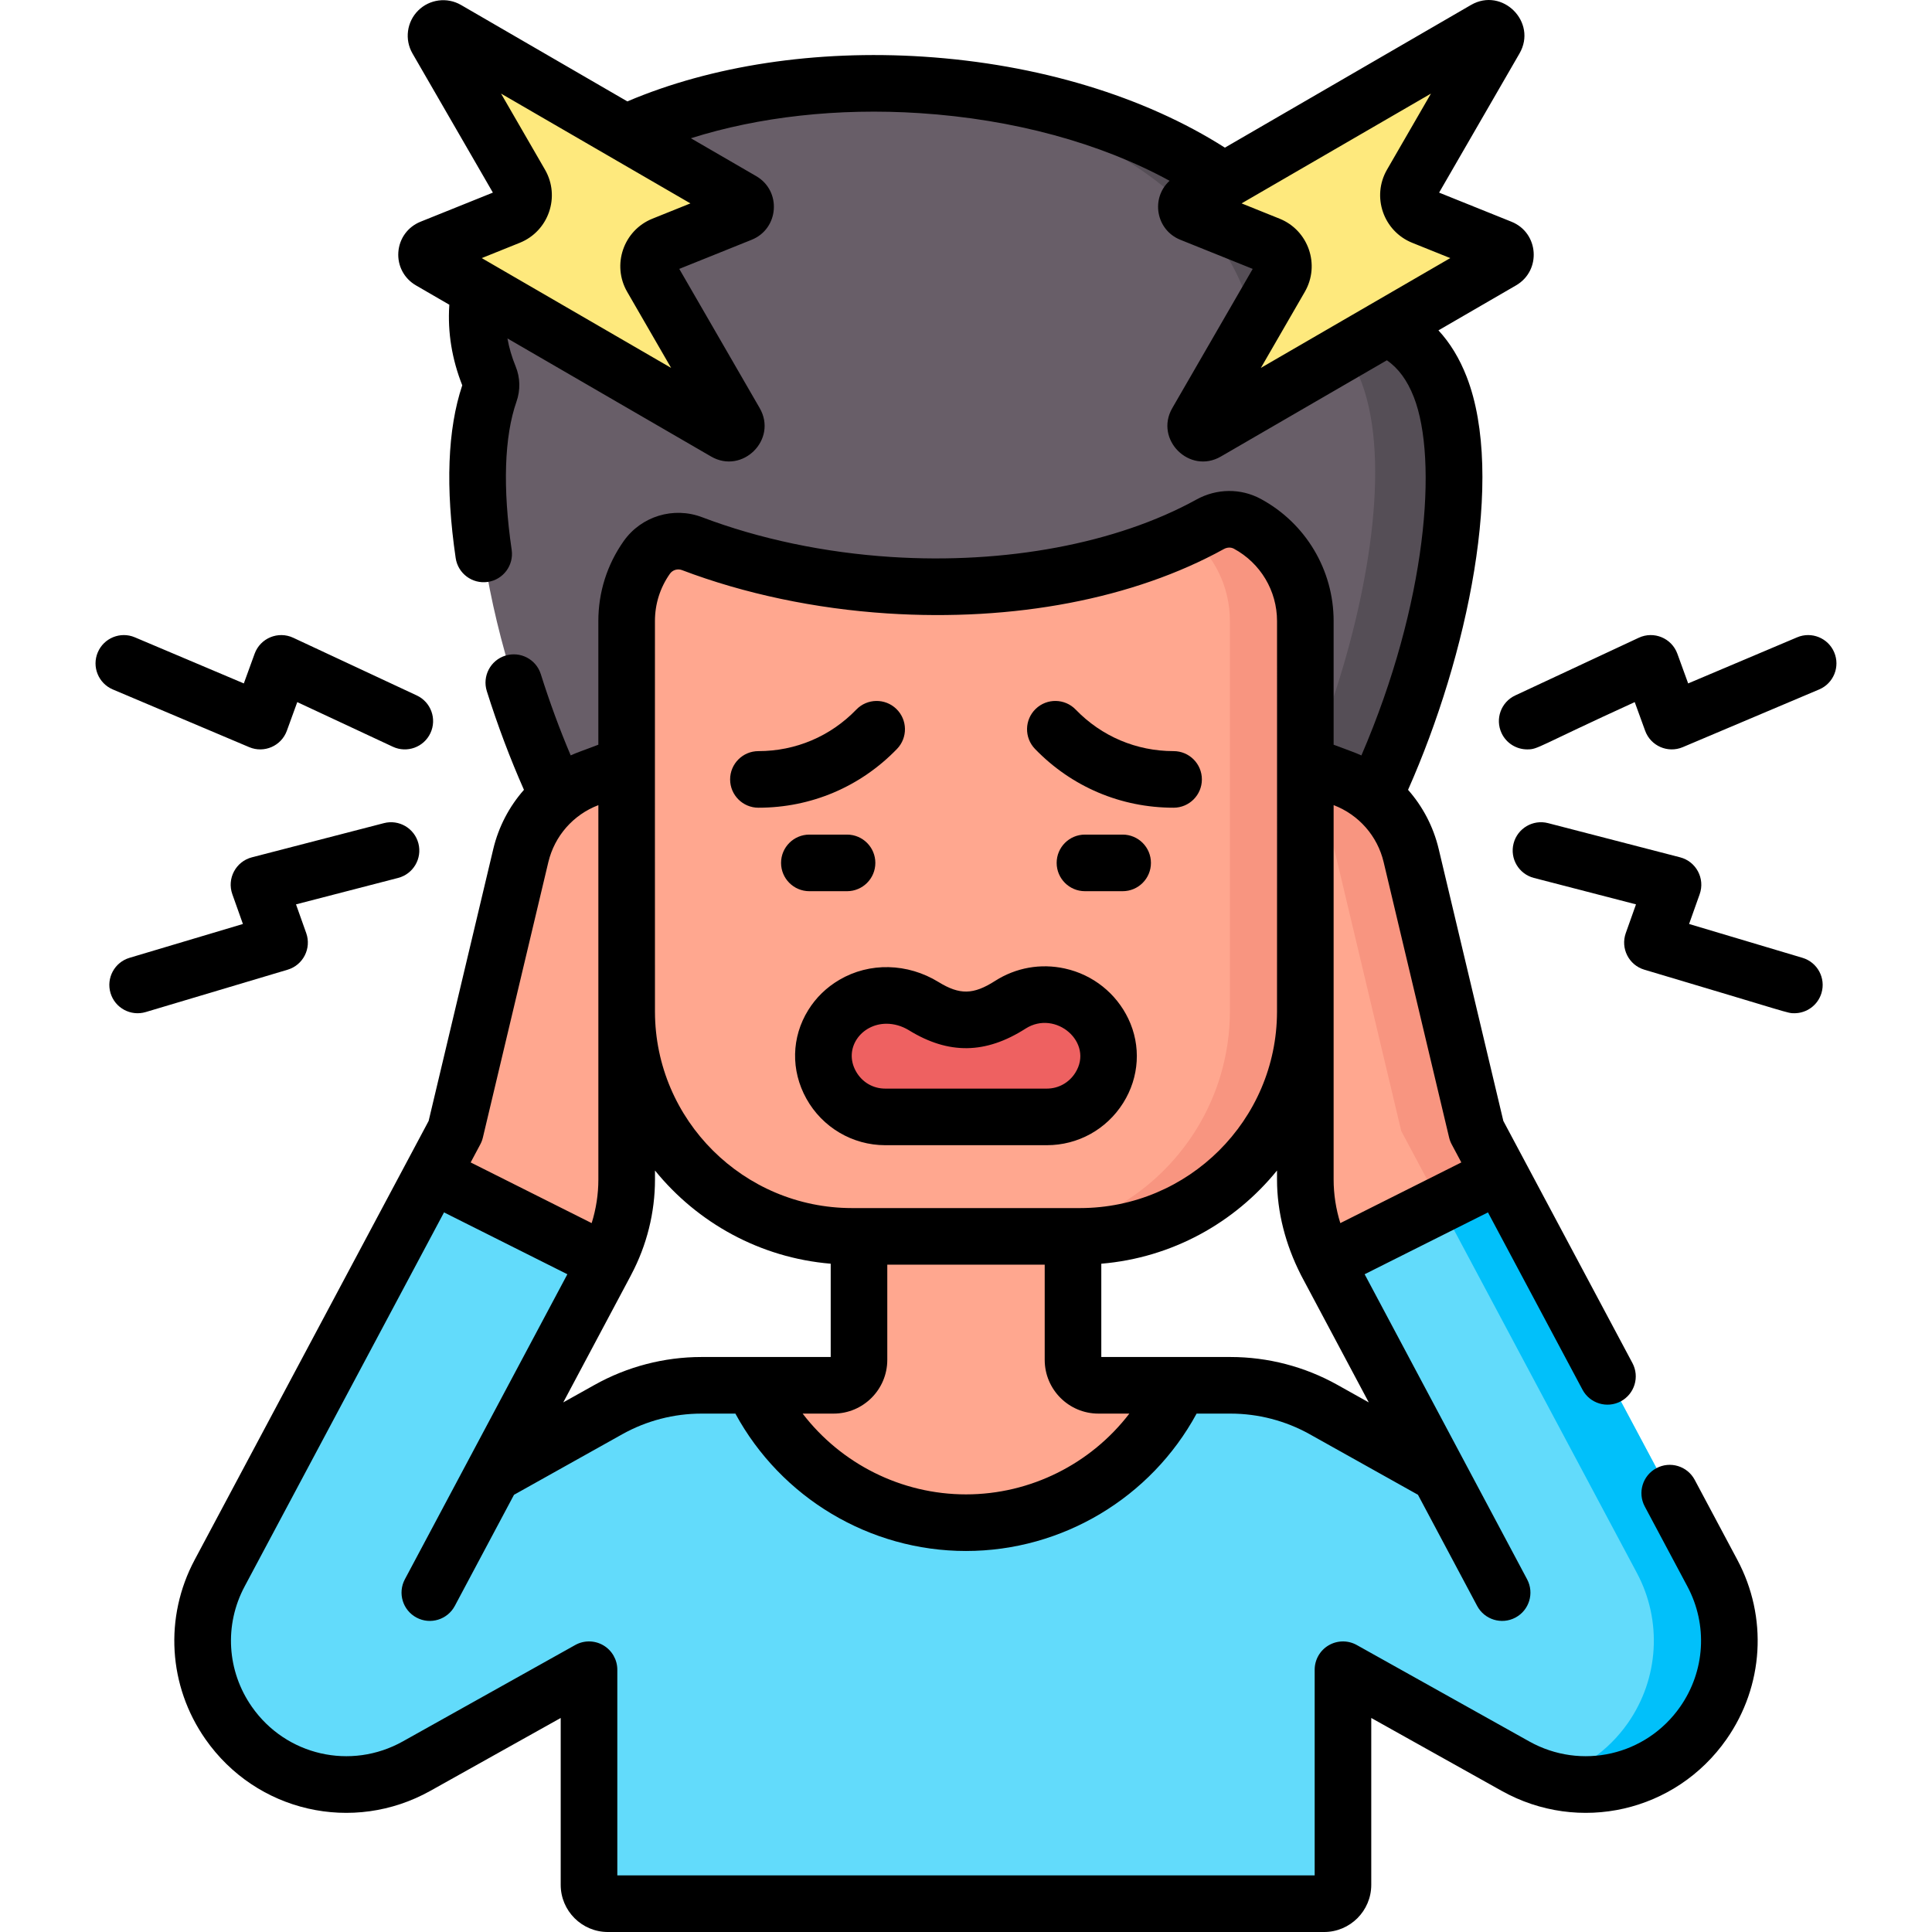
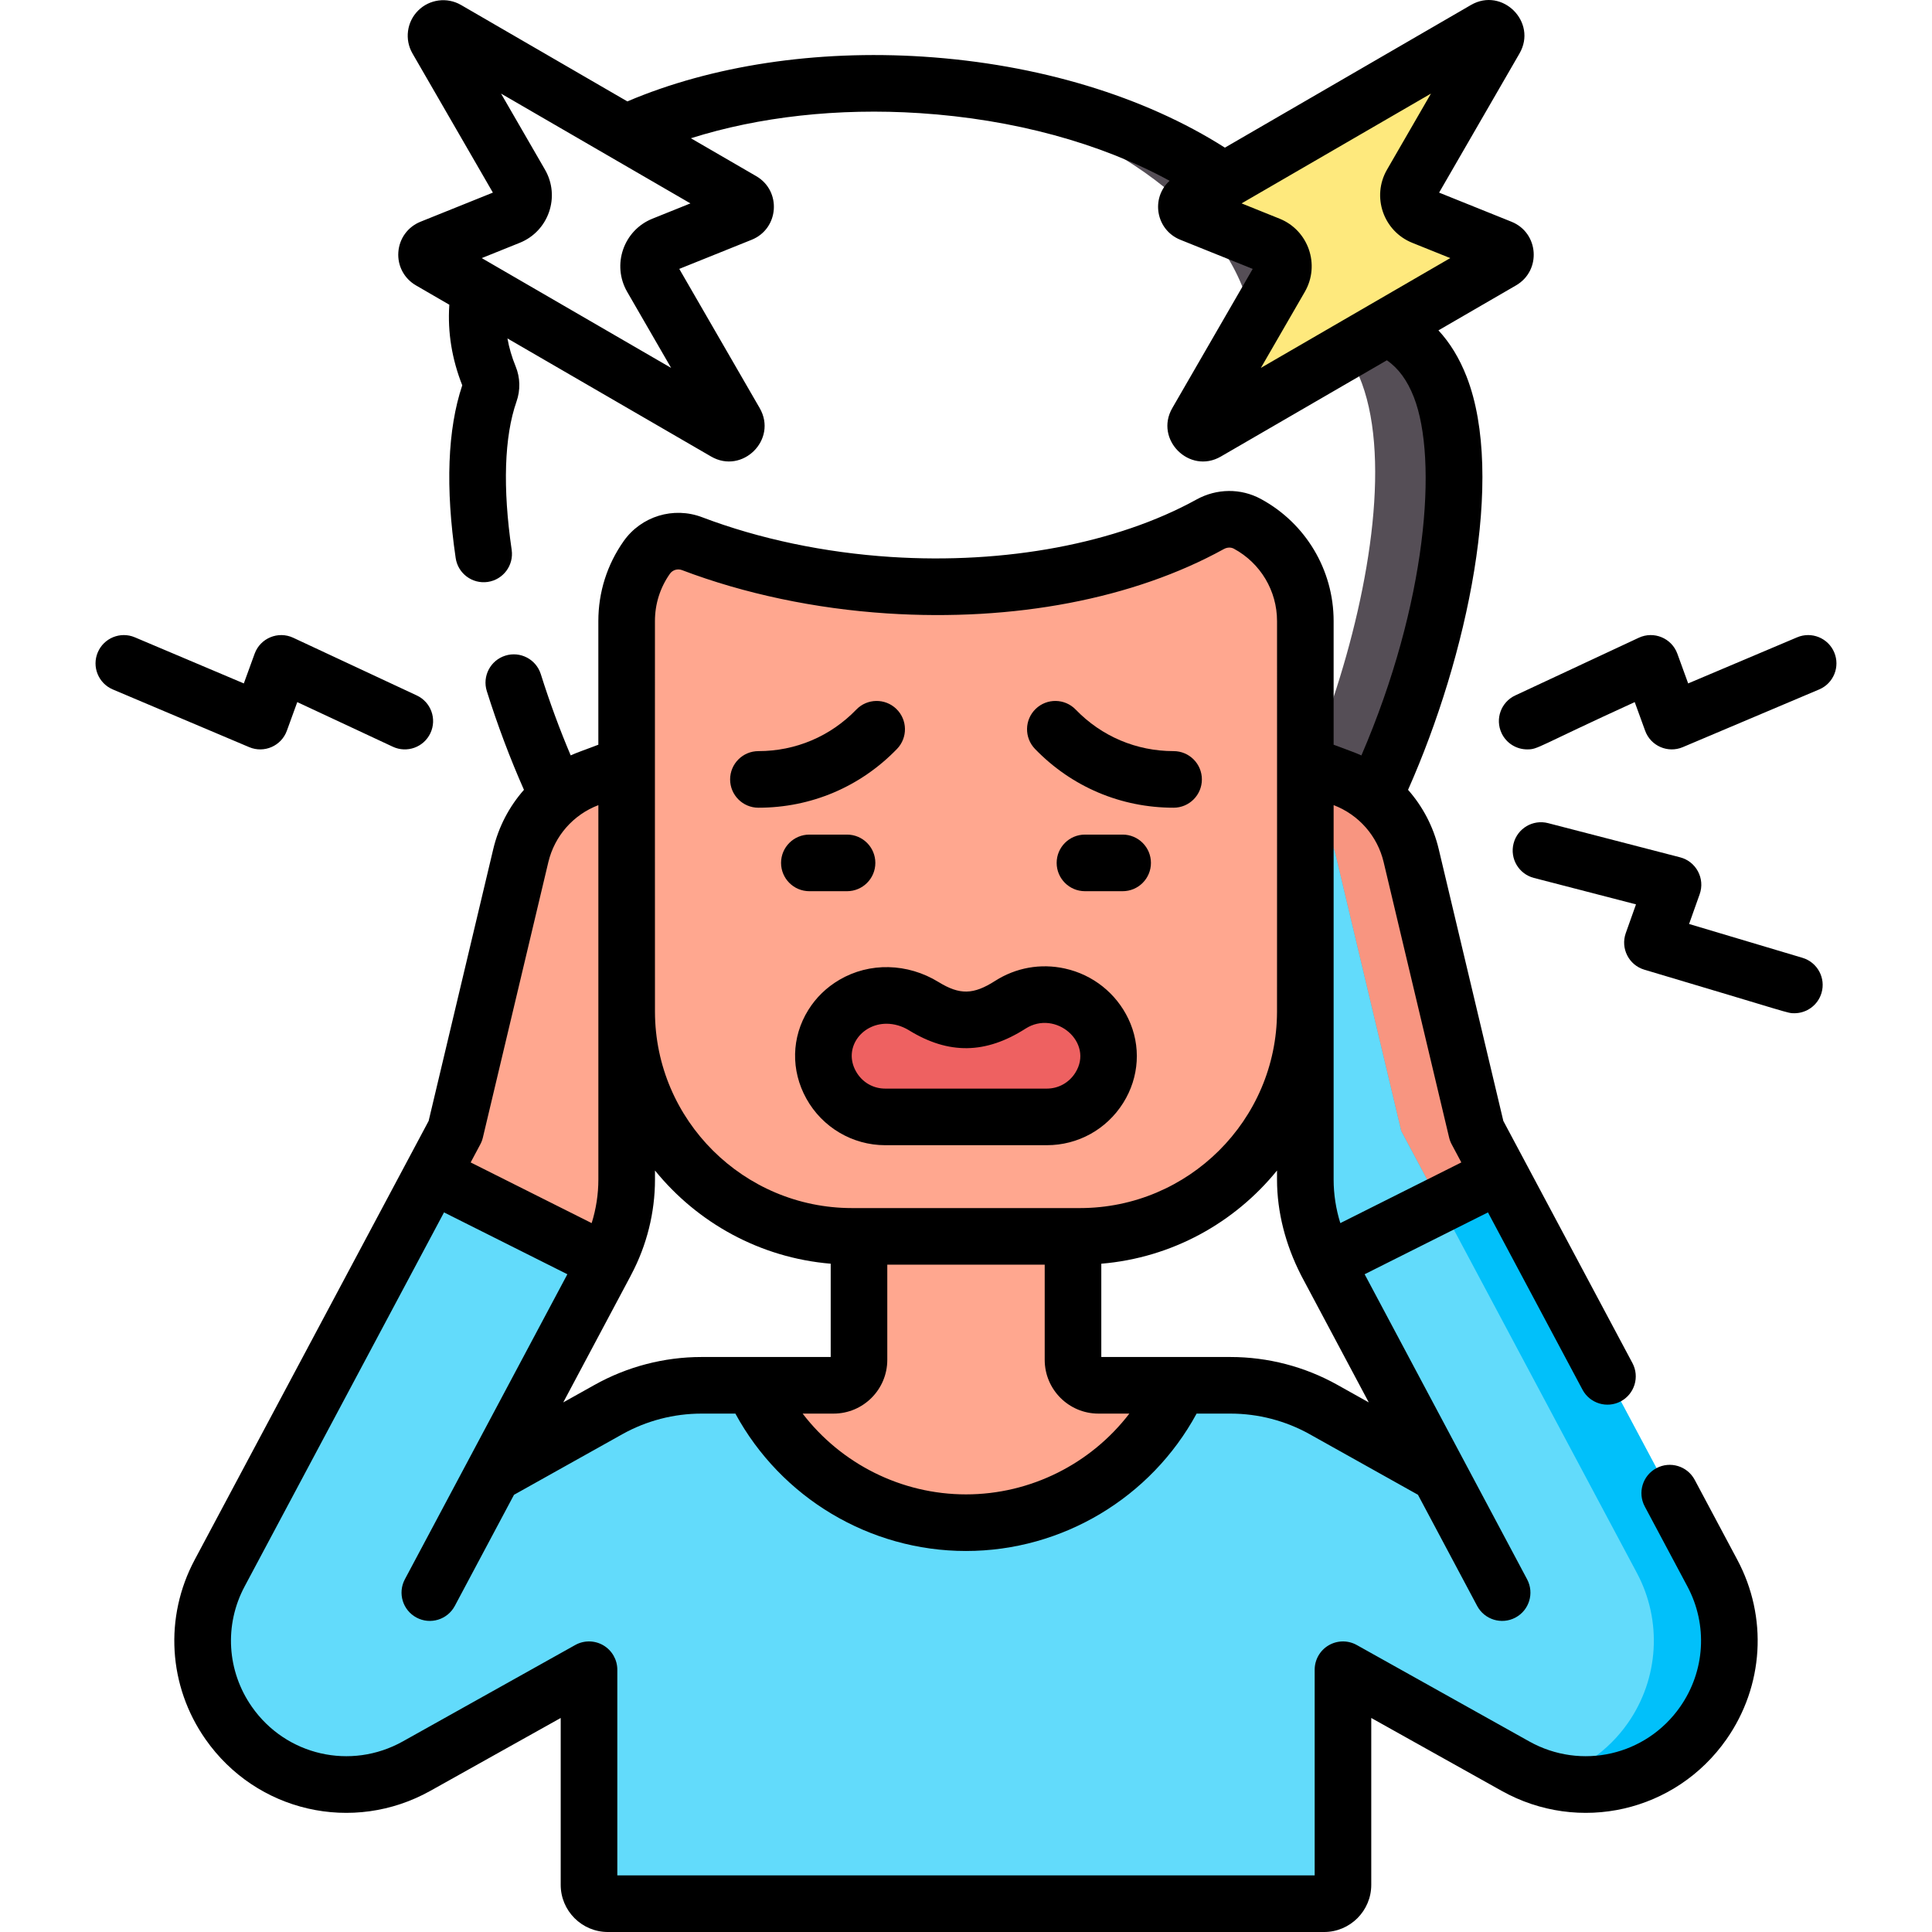
<svg xmlns="http://www.w3.org/2000/svg" id="Capa_1" height="512" viewBox="0 0 512 512" width="512">
  <g>
    <g>
-       <path d="m356.735 84.892c-2.433-.03-4.599-1.545-5.34-3.863-9.652-30.191-53.31-55.073-107.171-58.565-62.621-4.06-115.31 22.331-117.684 58.945-.41 6.317.71 12.524 3.158 18.494.526 1.282.547 2.712.091 4.021-10.733 30.785 7.233 91.095 25.771 121.456h200.877c25.458-41.691 49.847-139.868.298-140.488z" fill="#685e68" />
      <path d="m356.735 84.892c-2.433-.03-4.599-1.545-5.34-3.863-9.652-30.191-53.31-55.073-107.171-58.565-.037-.002-.075-.004-.112-.006 43.978 7.811 77.915 30.263 86.283 56.765.741 2.347 2.907 3.88 5.34 3.911 49.548.628 25.16 100.033-.297 142.246h21c25.457-41.691 49.846-139.868.297-140.488z" fill="#554e56" />
      <path d="m391.341 299.723-17.347-72.996c-2.225-9.37-8.959-17.016-17.968-20.414l-10.091-3.788v110.044c0 7.706 1.924 15.283 5.592 22.047l29.845 56.03-30.615-17.118c-7.531-4.211-16.015-6.422-24.643-6.422h-140.22c-8.628 0-17.112 2.211-24.643 6.422l-30.615 17.118 29.841-56.03c3.668-6.764 5.593-14.341 5.593-22.047v-110.043l-10.092 3.788c-9.009 3.397-15.744 11.044-17.968 20.414l-17.347 72.996-62.463 117.151c-6.739 12.639-5.817 27.99 2.387 39.732 11.203 16.034 32.73 20.974 49.803 11.43l45.696-25.545v57.008c0 2.761 2.239 5 5 5h189.828c2.761 0 5-2.239 5-5v-57.012l45.704 25.549c17.073 9.544 38.6 4.604 49.803-11.43 8.204-11.741 9.126-27.093 2.387-39.732z" fill="#62dbfb" />
      <path d="m453.808 416.875-62.467-117.152-17.347-72.996c-2.225-9.37-8.959-17.016-17.968-20.414l-10.091-3.788v10.075c3.922 3.791 6.763 8.662 8.061 14.127l17.347 72.996 62.465 117.152c6.739 12.639 5.817 27.99-2.387 39.732-5.291 7.573-12.887 12.668-21.227 14.934 15.194 4.145 31.837-1.494 41.227-14.934 8.203-11.742 9.126-27.093 2.387-39.732z" fill="#01c0fa" />
      <path d="m114.488 311.301 46.09 23.113c3.598-6.713 5.492-14.213 5.492-21.844v-110.044l-10.092 3.788c-9.009 3.397-15.744 11.044-17.968 20.414l-17.347 72.996z" fill="#ffa78f" />
-       <path d="m391.341 299.723-17.347-72.996c-2.225-9.37-8.959-17.016-17.968-20.414l-10.091-3.788v110.044c0 7.63 1.89 15.13 5.487 21.844l46.09-23.114z" fill="#ffa78f" />
      <path d="m391.341 299.723-17.347-72.996c-2.225-9.37-8.959-17.016-17.968-20.414l-10.091-3.788v10.075c3.922 3.791 6.763 8.662 8.061 14.127l17.347 72.996 10.392 19.49 15.777-7.912z" fill="#f89580" />
      <path d="m284.357 360.373v-54.884h-56.715v54.884c0 3.72-3.016 6.736-6.736 6.736h-21.388c9.749 21.473 31.363 36.415 56.481 36.415s46.733-14.942 56.482-36.415h-21.388c-3.72 0-6.736-3.016-6.736-6.736z" fill="#ffa78f" />
      <path d="m330.573 138.793c-3.082-1.667-6.792-1.57-9.861.123-21.591 11.909-51.945 18.289-85.084 16.141-19.032-1.234-36.79-5.14-52.225-11.006-4.366-1.659-9.312-.161-12.005 3.656-3.36 4.762-5.335 10.571-5.335 16.843v103.359c0 32.99 26.743 59.733 59.733 59.733h60.406c32.99 0 59.733-26.743 59.733-59.733v-103.36c.001-11.132-6.214-20.807-15.362-25.756z" fill="#ffa78f" />
-       <path d="m330.573 138.793c-3.082-1.667-6.792-1.57-9.861.123-1.819 1.003-3.722 1.952-5.662 2.875 6.635 5.365 10.886 13.56 10.886 22.758v103.359c0 32.99-26.743 59.733-59.733 59.733h20c32.99 0 59.733-26.743 59.733-59.733v-103.359c0-11.132-6.215-20.807-15.363-25.756z" fill="#f89580" />
      <path d="m292.253 273.187c-.288-.601-.613-1.187-.976-1.755-5.072-7.929-15.612-10.245-23.541-5.171-8.153 5.216-14.842 5.339-22.926.37-5.671-3.486-12.835-3.888-18.573-.514-2.45 1.44-4.327 3.337-5.667 5.491-6.605 10.619 1.508 24.367 14.013 24.367h42.851c11.727 0 19.889-12.212 14.819-22.788z" fill="#ee6161" />
      <g fill="#fee97d">
        <path d="m397.77 65.686-20.697-8.328c-3.432-1.381-4.847-5.481-2.996-8.685l22.127-38.297c.978-1.693-.919-3.588-2.611-2.607l-78.23 45.357c-1.376.798-1.231 2.83.245 3.423l20.697 8.328c3.432 1.381 4.847 5.481 2.996 8.685l-22.127 38.297c-.978 1.693.919 3.588 2.611 2.607l78.231-45.357c1.375-.797 1.23-2.829-.246-3.423z" />
-         <path d="m114.23 65.686 20.697-8.328c3.432-1.381 4.847-5.481 2.996-8.685l-22.127-38.297c-.978-1.693.919-3.588 2.611-2.607l78.23 45.357c1.376.798 1.231 2.83-.245 3.423l-20.697 8.328c-3.432 1.381-4.847 5.481-2.996 8.685l22.127 38.297c.978 1.693-.919 3.588-2.611 2.607l-78.231-45.357c-1.375-.797-1.23-2.829.246-3.423z" />
      </g>
    </g>
    <g>
      <path d="m449.114 392.169c-1.949-3.654-6.49-5.038-10.147-3.088-3.654 1.949-5.037 6.491-3.089 10.146l11.301 21.19c5.439 10.193 4.703 22.417-1.922 31.901-9.032 12.926-26.224 16.871-39.989 9.178l-45.707-25.548c-2.322-1.298-5.159-1.268-7.454.078s-3.705 3.808-3.705 6.468v54.506h-184.806v-54.506c0-2.661-1.41-5.122-3.705-6.469-2.296-1.346-5.133-1.376-7.455-.077l-45.696 25.548c-13.765 7.693-30.958 3.748-39.991-9.181-6.627-9.476-7.363-21.699-1.918-31.901l52.841-99.118 32.686 16.392-43.066 80.843c-1.947 3.656-.562 8.198 3.093 10.145 3.662 1.952 8.203.554 10.145-3.093l15.687-29.448 28.698-16.051c6.396-3.576 13.649-5.466 20.978-5.466h8.992c12.082 22.268 35.559 36.408 61.113 36.408s49.031-14.14 61.113-36.408h8.992c7.335 0 14.593 1.89 20.987 5.465l28.684 16.043 15.687 29.456c1.948 3.656 6.489 5.041 10.145 3.094s5.041-6.489 3.095-10.144l-43.057-80.847 32.682-16.39 25.052 46.983c1.949 3.655 6.491 5.037 10.147 3.089 3.654-1.949 5.037-6.492 3.089-10.146l-34.212-64.162-17.124-72.039c-1.403-5.919-4.227-11.284-8.128-15.706 15.742-35.47 25.834-83.017 15.52-109.497-1.892-4.857-4.389-8.954-7.467-12.267l20.563-11.922c6.769-3.925 6.073-13.939-1.207-16.868l-19.18-7.717 21.308-36.879c4.8-8.309-4.558-17.668-12.866-12.847l-65.211 37.809c-21.373-13.613-49.524-22.138-79.903-24.116-28.464-1.846-56.131 2.363-78.45 11.862l-44.078-25.555c-3.682-2.136-8.357-1.526-11.368 1.481-3.012 3.007-3.628 7.681-1.499 11.365l21.308 36.88-19.18 7.717c-3.363 1.353-5.614 4.441-5.873 8.057s1.529 6.993 4.666 8.811l8.851 5.132c-.004.064-.014.13-.018.195-.461 7.101.695 14.213 3.437 21.154-3.901 11.659-4.488 27.053-1.744 45.775.599 4.083 4.39 6.932 8.508 6.333 4.098-.601 6.933-4.41 6.333-8.508-2.406-16.409-1.963-29.995 1.269-39.257 1.083-3.06 1.004-6.388-.222-9.369-1.006-2.451-1.726-4.921-2.166-7.394l53.978 31.296c8.278 4.799 17.69-4.496 12.865-12.847l-21.308-36.879 19.18-7.717c7.259-2.921 7.994-12.933 1.207-16.868l-17.308-10.035c18.03-5.705 39.023-8.064 60.638-6.658 24.834 1.616 47.874 7.911 66.22 17.926-5.071 4.642-3.603 13.038 2.85 15.635l19.18 7.717-21.308 36.88c-4.802 8.311 4.557 17.664 12.866 12.846l43.991-25.506c3.061 2.101 5.424 5.323 7.162 9.784 6.431 16.514 3.481 54.593-13.905 94.933-1.861-.84-2.728-1.085-7.362-2.841v-32.78c0-13.517-7.393-25.913-19.293-32.351-5.303-2.868-11.678-2.811-17.051.152-21.107 11.642-50.617 17.19-80.971 15.223-17.613-1.142-34.917-4.783-50.041-10.531-7.576-2.88-16.13-.273-20.797 6.342-4.386 6.218-6.705 13.537-6.705 21.165v32.782c-4.531 1.717-5.551 2.027-7.328 2.826-2.897-6.824-5.593-14.133-7.921-21.529-1.244-3.951-5.456-6.144-9.405-4.902-3.951 1.244-6.146 5.454-4.903 9.405 2.844 9.038 6.214 17.971 9.843 26.156-3.899 4.42-6.727 9.785-8.136 15.705l-17.125 72.044-62 116.295c-8.115 15.206-7.019 33.429 2.858 47.553 13.462 19.267 39.086 25.148 59.604 13.68l34.538-19.309v44.221c0 6.892 5.607 12.499 12.499 12.499h189.807c6.892 0 12.499-5.607 12.499-12.499v-44.222l34.548 19.311c20.52 11.467 46.142 5.585 59.603-13.681 9.873-14.135 10.968-32.356 2.859-47.55zm-276.212-334.217c-7.668 3.085-10.819 12.245-6.691 19.393l11.644 20.153-50.189-29.099 10.068-4.051c7.668-3.085 10.819-12.246 6.691-19.394l-11.644-20.152 50.189 29.099zm166.197 0-10.069-4.051 50.189-29.099-11.644 20.153c-4.133 7.156-.967 16.312 6.69 19.393l10.069 4.051-50.189 29.099 11.644-20.154c4.133-7.155.966-16.311-6.69-19.392zm-181.503 309.042-8.329 4.659 17.838-33.496c.007-.014.012-.028.02-.042.056-.103.103-.211.158-.315l.007-.012.008-.017c4.102-7.736 6.28-16.43 6.28-25.188v-2.386c11.219 13.833 27.808 23.128 46.566 24.699v24.723h-34.248c-9.886.002-19.671 2.551-28.3 7.375zm98.404 29.034c-17.148 0-33.106-8.121-43.292-21.409h8.204c7.845 0 14.229-6.387 14.229-14.239v-25.228h41.718v25.228c0 7.852 6.383 14.239 14.228 14.239h8.204c-10.185 13.289-26.143 21.409-43.291 21.409zm98.413-29.034c-8.626-4.823-18.416-7.373-28.308-7.373h-34.248v-24.723c18.758-1.572 35.347-10.866 46.566-24.699v2.386c0 8.737 2.317 17.345 6.245 25.107.016.032.027.066.043.098.012.023.027.043.039.066.053.099.098.202.151.301l17.839 33.495zm12.273-138.51 17.348 72.985c.148.624.377 1.228.679 1.794l2.556 4.793-32.068 16.082c-1.167-3.735-1.775-7.637-1.775-11.555v-99.215c6.66 2.538 11.617 8.182 13.26 15.116zm-189.154-76.428c.712-1.01 2.029-1.418 3.213-.969 16.504 6.272 35.315 10.241 54.399 11.478 33.62 2.178 65.292-3.878 89.185-17.056.883-.487 1.882-.52 2.669-.094 7.048 3.819 11.432 11.155 11.431 19.158-.001 18.857.021 91.667-.006 103.582-.064 28.693-23.501 52-52.223 51.998-2.942 0-60.402 0-60.402 0-28.721 0-52.159-23.305-52.223-51.998-.026-11.923-.005-84.721-.006-103.582.001-4.515 1.371-8.844 3.963-12.517zm-49.566 149.413 17.347-72.983c1.653-6.94 6.616-12.589 13.261-15.114v99.211c0 3.917-.606 7.816-1.774 11.555l-32.068-16.082 2.556-4.794c.301-.565.53-1.168.678-1.793z" />
      <path d="m311.012 214.052c4.142 0 7.499-3.358 7.499-7.499s-3.357-7.499-7.499-7.499c-9.869 0-19.083-3.909-25.943-11.007-2.879-2.978-7.625-3.06-10.605-.18-2.977 2.879-3.058 7.626-.18 10.604 9.712 10.047 22.755 15.581 36.728 15.581z" />
      <path d="m200.988 214.052c13.973 0 27.016-5.534 36.728-15.581 2.879-2.978 2.798-7.726-.18-10.604s-7.726-2.799-10.605.18c-6.861 7.098-16.074 11.007-25.943 11.007-4.142 0-7.499 3.358-7.499 7.499s3.357 7.499 7.499 7.499z" />
      <path d="m297.513 221.178h-9.989c-4.142 0-7.499 3.358-7.499 7.499s3.357 7.499 7.499 7.499h9.989c4.142 0 7.499-3.358 7.499-7.499s-3.357-7.499-7.499-7.499z" />
      <path d="m224.476 236.177c4.142 0 7.499-3.358 7.499-7.499s-3.357-7.499-7.499-7.499h-9.989c-4.142 0-7.499 3.358-7.499 7.499s3.357 7.499 7.499 7.499z" />
      <path d="m222.439 259.669c-3.413 2.006-6.183 4.696-8.235 7.995-4.484 7.208-4.672 15.992-.502 23.496 4.226 7.605 12.228 12.329 20.881 12.329h42.849c8.25 0 15.811-4.186 20.226-11.198 4.287-6.81 4.795-15.159 1.354-22.33-3.194-6.658-9.288-11.641-16.828-13.298-6.405-1.407-12.971-.234-18.491 3.298-5.727 3.665-9.363 3.737-14.955.298-8.233-5.061-18.309-5.287-26.299-.59zm49.339 12.927c8.003-5.119 18.212 3.728 13.187 11.705-1.651 2.624-4.467 4.19-7.533 4.19h-42.849c-3.26 0-6.165-1.725-7.77-4.615-3.345-6.017 1.413-12.575 8.114-12.575 2.008 0 4.078.582 5.957 1.737 10.506 6.459 20.324 6.319 30.894-.442z" />
      <path d="m486.086 172.882c-1.614-3.815-6.019-5.598-9.828-3.985l-28.878 12.217-2.862-7.873c-1.508-4.142-6.241-6.092-10.222-4.232l-32.748 15.293c-3.753 1.752-5.374 6.215-3.622 9.968 1.273 2.727 3.977 4.328 6.8 4.328 2.934 0 2.329-.579 28.494-12.534l2.762 7.595c1.471 4.042 6.028 6.014 9.97 4.344l36.149-15.293c3.815-1.612 5.599-6.013 3.985-9.828z" />
      <path d="m477.67 253.831-30.045-8.966 2.806-7.894c1.473-4.147-.927-8.669-5.187-9.772l-34.989-9.059c-4.011-1.039-8.102 1.371-9.14 5.38s1.371 8.101 5.38 9.14l27.059 7.006-2.707 7.615c-1.434 4.036.801 8.474 4.923 9.698 39.243 11.657 37.795 11.539 39.758 11.539 3.229 0 6.212-2.103 7.183-5.357 1.185-3.967-1.072-8.145-5.041-9.33z" />
      <path d="m66.048 198.005c3.945 1.671 8.5-.305 9.97-4.344l2.762-7.595 25.325 11.827c3.745 1.75 8.213.139 9.969-3.622 1.752-3.753.131-8.216-3.622-9.968l-32.748-15.293c-3.977-1.858-8.713.087-10.222 4.232l-2.862 7.873-28.878-12.217c-3.81-1.615-8.215.169-9.828 3.985-1.614 3.815.17 8.215 3.985 9.829z" />
-       <path d="m81.152 247.282-2.707-7.615 27.059-7.006c4.009-1.038 6.418-5.13 5.38-9.14-1.039-4.01-5.131-6.419-9.14-5.38l-34.989 9.059c-4.26 1.103-6.66 5.625-5.187 9.772l2.806 7.894-30.045 8.966c-3.969 1.184-6.226 5.362-5.042 9.331 1.19 3.988 5.38 6.221 9.33 5.042l37.611-11.224c4.122-1.231 6.358-5.664 4.924-9.699z" />
    </g>
  </g>
</svg>